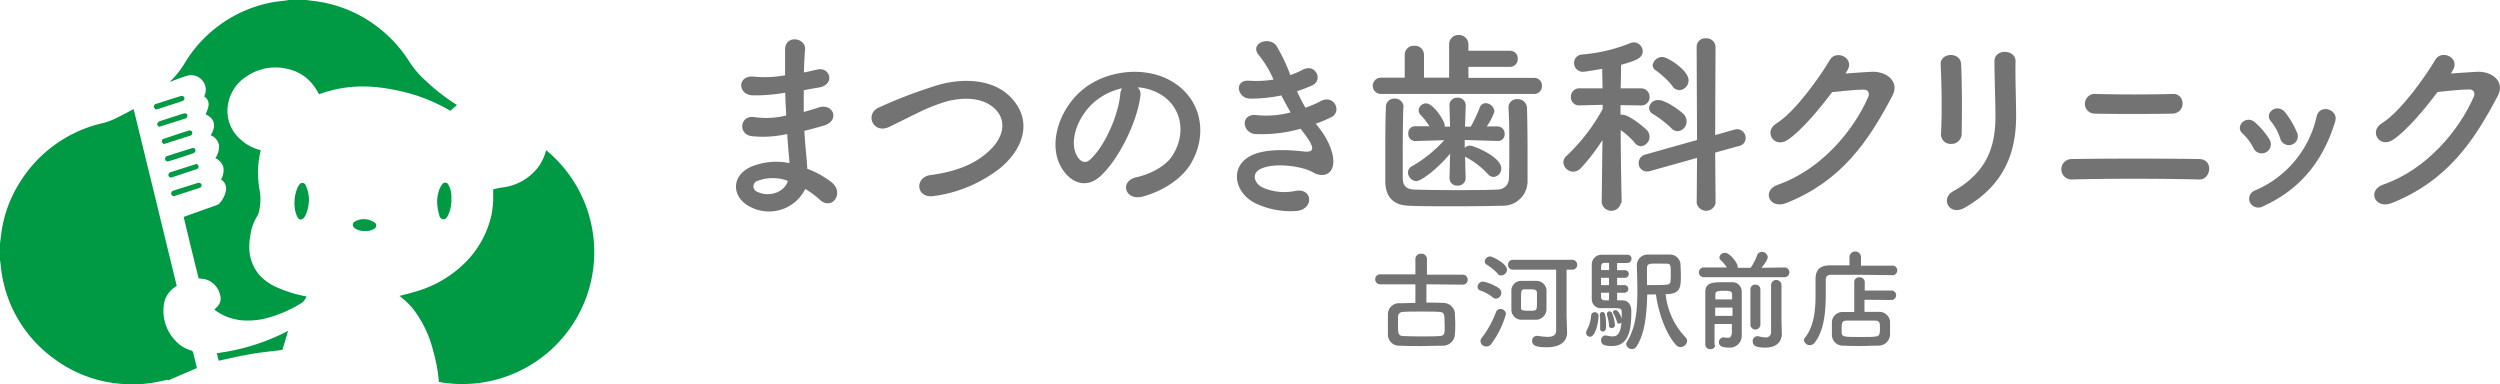
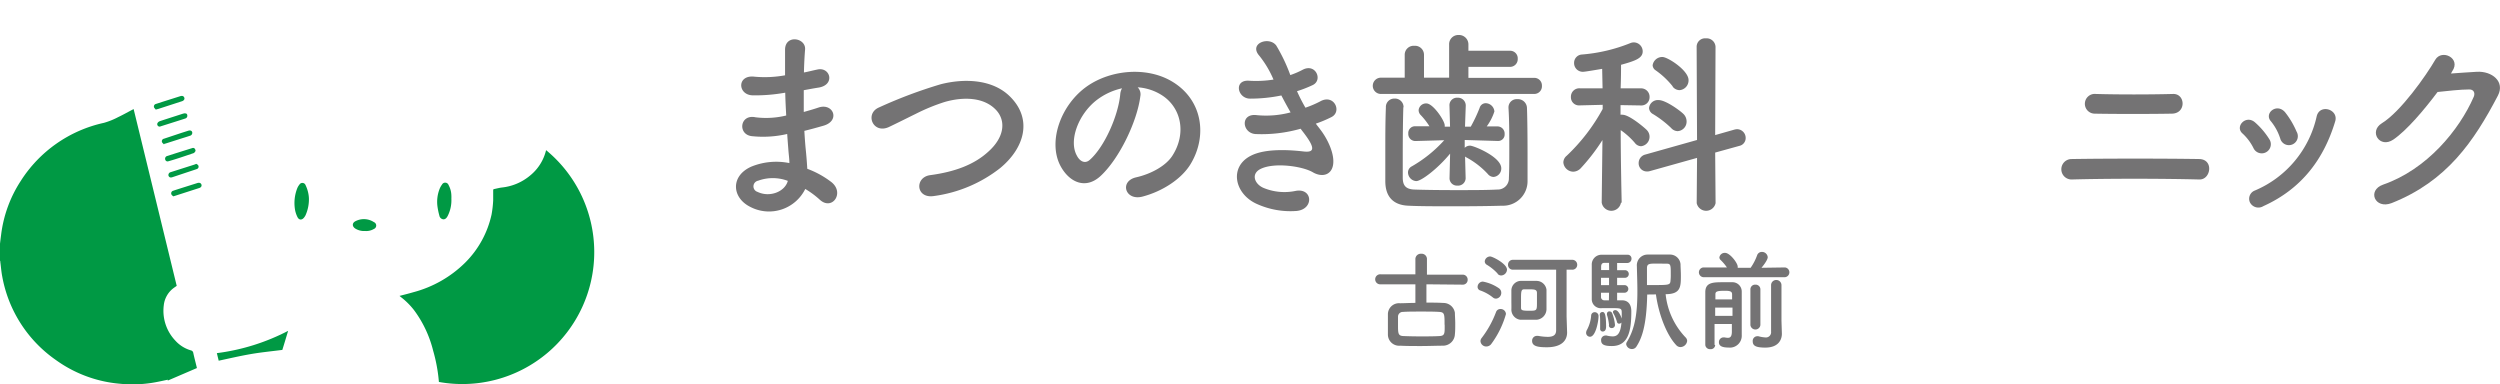
<svg xmlns="http://www.w3.org/2000/svg" viewBox="0 0 432.9 66.56">
  <defs>
    <style>.cls-1{fill:#094;fill-rule:evenodd;}.cls-2{fill:#747374;}</style>
  </defs>
  <g id="レイヤー_2" data-name="レイヤー 2">
    <g id="MATSU">
      <path class="cls-1" d="M0,42.2c.06-.51.12-1,.19-1.52A21.89,21.89,0,0,1,3.55,31.4,22.85,22.85,0,0,1,18,21.27a12.66,12.66,0,0,0,2.48-1c.85-.4,1.67-.87,2.5-1.3a.79.79,0,0,1,.16-.08q3.74,15.32,7.46,30.61c-.24.17-.49.33-.72.52a4.29,4.29,0,0,0-1.52,2.85,7.49,7.49,0,0,0,2,6.11,5.79,5.79,0,0,0,2.73,1.7.52.52,0,0,1,.38.44c.19.87.42,1.73.63,2.61l-5.05,2.17s0-.09,0-.15c-.71.15-1.41.31-2.12.44a21.87,21.87,0,0,1-6.15.26,22.18,22.18,0,0,1-11.09-4.1A22.5,22.5,0,0,1,.39,47.89c-.16-.81-.22-1.65-.33-2.47,0-.09,0-.18-.06-.28Z" />
-       <path class="cls-1" d="M53,0l1.48.19a22.45,22.45,0,0,1,8.73,3A23.08,23.08,0,0,1,71,10.87,16.55,16.55,0,0,0,73.73,14a34.4,34.4,0,0,0,5.12,4l.28.18-1.14,1c-.37-.21-.89-.5-1.41-.77a30.08,30.08,0,0,0-8.23-2.84A32.43,32.43,0,0,0,65,15.07,24.68,24.68,0,0,0,61.63,15a21.85,21.85,0,0,0-6.38,1.32A15.24,15.24,0,0,0,54.44,15a7.61,7.61,0,0,0-4.82-3.1,8.74,8.74,0,0,0-6.9,1.32,7.11,7.11,0,0,0-3.27,5.05,6.5,6.5,0,0,0,2.15,5.83,7.84,7.84,0,0,0,3.28,1.83l.18.06.08.05a19.19,19.19,0,0,0-.47,3.53,18.54,18.54,0,0,0,.25,3.16,9,9,0,0,1-.16,4.22,2.45,2.45,0,0,1-.26.54,8,8,0,0,0-1.14,3.27,8.9,8.9,0,0,0-.19,1.93,7.26,7.26,0,0,0,1.94,5.14,9.08,9.08,0,0,0,3,2A23,23,0,0,0,53,51.32l.09.07c-.24.33-.37.72-.76,1a21.83,21.83,0,0,1-6.41,2.76,12.63,12.63,0,0,1-3.41.35,9.23,9.23,0,0,1-5.12-1.68l-.26-.22.34-.35A2,2,0,0,0,38.08,51a3.55,3.55,0,0,0-2.59-2.65c-.35-.08-.71-.1-1.1-.15-.23-1-.48-1.92-.71-2.89q-.7-2.85-1.39-5.7c-.14-.61-.27-1.22-.44-1.82-.06-.21,0-.25.18-.31,1.79-.64,3.58-1.29,5.38-1.92a1.49,1.49,0,0,0,.8-.59,4.62,4.62,0,0,0,.92-2,1.82,1.82,0,0,0-.86-1.89,3.1,3.1,0,0,0,.41-2.1,2.45,2.45,0,0,0-1.39-1.59,3.59,3.59,0,0,0,.64-2.23,2.31,2.31,0,0,0-1.44-1.74c1.13-1.85.46-3-.86-3.62.39-1.08,1-2.18-.27-3.11a2.53,2.53,0,0,0-3.09-3.53c-.92.29-1.83.64-2.8,1a1.13,1.13,0,0,1,.09-.15,15.47,15.47,0,0,0,2.49-3.19A22.55,22.55,0,0,1,46.74.48c1-.22,2-.28,2.94-.42A2.61,2.61,0,0,0,50,0Z" />
      <path class="cls-1" d="M94.56,26A22.85,22.85,0,0,1,76,66.14,27.77,27.77,0,0,0,75,60.71a19.72,19.72,0,0,0-3.3-7,12.56,12.56,0,0,0-2.28-2.27l-.24-.2c.8-.21,1.59-.4,2.36-.63a20,20,0,0,0,9-5.12,16.82,16.82,0,0,0,4.58-8.35,18.52,18.52,0,0,0,.28-2.46c0-.55,0-1.1,0-1.66,0-.17,0-.26.2-.29.44-.09.87-.21,1.3-.26a9.09,9.09,0,0,0,4.89-2.07A8.05,8.05,0,0,0,94.56,26Z" />
      <path class="cls-1" d="M37.55,61.15a36.8,36.8,0,0,0,12.34-3.86q-.49,1.66-1,3.3c-1.8.23-3.67.41-5.51.73s-3.65.74-5.51,1.14Z" />
      <path class="cls-1" d="M53.49,34.29a6.77,6.77,0,0,1-.59,3,2.35,2.35,0,0,1-.24.37c-.37.48-.88.48-1.15-.07a4.67,4.67,0,0,1-.44-1.37,7,7,0,0,1,.38-3.56,2.53,2.53,0,0,1,.41-.71.59.59,0,0,1,1,0,6,6,0,0,1,.49,1.36A5.51,5.51,0,0,1,53.49,34.29Z" />
      <path class="cls-1" d="M78.16,34.4a6,6,0,0,1-.64,3c-.16.3-.37.58-.74.58a.78.78,0,0,1-.7-.65,11.77,11.77,0,0,1-.34-1.67,6.11,6.11,0,0,1,.33-2.81,3.3,3.3,0,0,1,.47-.89.62.62,0,0,1,1.13.07,4,4,0,0,1,.49,1.85A5,5,0,0,1,78.16,34.4Z" />
      <path class="cls-1" d="M63.22,40a2.87,2.87,0,0,1-1.66-.4c-.62-.38-.61-1,0-1.3a3.15,3.15,0,0,1,3.18.16.64.64,0,0,1,0,1.19A2.61,2.61,0,0,1,63.22,40Z" />
      <path class="cls-1" d="M27,19c-.12-.15-.3-.29-.34-.46A.45.45,0,0,1,27,18l1.23-.4,3-.95c.36-.11.58,0,.68.25s-.05.52-.4.63l-4.13,1.34a2.3,2.3,0,0,1-.28.06Z" />
      <path class="cls-1" d="M28.39,25c-.12-.14-.3-.26-.35-.42a.45.45,0,0,1,.35-.56l3-1,1.23-.39c.34-.1.58,0,.66.25a.52.52,0,0,1-.39.63c-.5.17-1,.32-1.51.48l-2.6.83a1.77,1.77,0,0,1-.31.08Z" />
      <path class="cls-1" d="M33.86,26.16c-.08.08-.18.31-.35.36-1.45.49-2.91,1-4.37,1.41a.41.41,0,0,1-.52-.27A.49.49,0,0,1,29,27l1.33-.43,3-.94C33.58,25.55,33.85,25.74,33.86,26.16Z" />
      <path class="cls-1" d="M30,34c-.1-.1-.27-.21-.33-.36a.47.47,0,0,1,.35-.62c.52-.18,1.05-.34,1.57-.51l2.57-.81c.38-.12.61,0,.71.23s0,.53-.41.64l-4.25,1.37Z" />
      <path class="cls-1" d="M27.71,21.92a.42.42,0,0,1-.44-.6.75.75,0,0,1,.42-.34c1.34-.45,2.69-.87,4-1.3l.22-.05c.26,0,.48,0,.52.33a.48.48,0,0,1-.32.55c-.43.15-.87.28-1.3.42l-3,.95Z" />
      <path class="cls-1" d="M34,28.37c.1.08.29.16.34.29a.43.43,0,0,1-.25.61c-.42.15-.84.28-1.26.42l-3,1c-.34.11-.54,0-.65-.25a.51.51,0,0,1,.38-.63l1.91-.61,2.17-.69Z" />
      <path class="cls-2" d="M135.67,16.1a29.32,29.32,0,0,1-5.34.41c-2.63-.07-2.76-3.61.34-3.23a19.57,19.57,0,0,0,5.27-.24c0-1.8,0-3.4,0-4.49.07-2.62,3.61-2,3.47,0-.1,1.23-.17,2.59-.2,4,.72-.13,1.5-.34,2.32-.51,2.24-.51,3.16,2.66.2,3.13-.92.14-1.77.31-2.55.45,0,1.26,0,2.51,0,3.77.82-.23,1.67-.47,2.59-.78,2.52-.82,3.81,2.32.78,3.17-1.19.34-2.28.64-3.27.88.07,1.16.14,2.22.24,3.2s.2,2.15.27,3.37A15.73,15.73,0,0,1,144,31.56c2.29,1.87.07,5-2.07,3a15.44,15.44,0,0,0-2.49-1.84,7,7,0,0,1-9.53,3.1c-3.23-1.61-3.44-5.42.27-7a11.44,11.44,0,0,1,6.51-.58c0-.72-.11-1.43-.17-2.22s-.14-1.77-.21-2.82a18.43,18.43,0,0,1-6.19.37c-2.42-.34-2-3.84.71-3.26a14.64,14.64,0,0,0,5.31-.31c-.07-1.29-.14-2.62-.17-3.95Zm-4.39,15.19a1,1,0,0,0-.1,1.94c2.07,1,4.73,0,5.24-1.91A7.38,7.38,0,0,0,131.28,31.29Z" />
      <path class="cls-2" d="M161.75,33.94c-3.17.51-3.41-3.23-.69-3.61,4.29-.57,7.6-1.83,10-4,2.9-2.55,3.1-5.34,1.54-7.15-2.18-2.48-6-2.41-9.09-1.5a33.51,33.51,0,0,0-4.87,2c-1.53.75-3.07,1.53-4.73,2.32-2.76,1.26-4.23-2.35-1.67-3.41a81.35,81.35,0,0,1,10.65-4c3.88-1,9.06-1,12.19,2.32,3.68,3.84,2.31,8.71-1.87,12.18A23.69,23.69,0,0,1,161.75,33.94Z" />
      <path class="cls-2" d="M197.46,16.68c-.55,4.33-3.61,10.76-6.88,13.79-2.62,2.42-5.48,1.09-7-1.84-2.14-4.22.14-10.55,4.7-13.72,4.18-2.89,10.41-3.37,14.7-.78,5.28,3.17,6.13,9.43,3.17,14.3-1.6,2.62-4.94,4.73-8.31,5.61-3,.79-4.05-2.65-1.12-3.33,2.59-.58,5.21-2,6.33-3.81,2.42-3.82,1.5-8.28-1.87-10.42A8.83,8.83,0,0,0,197,15.12,1.71,1.71,0,0,1,197.46,16.68Zm-7.56.65c-3.17,2.45-4.87,7-3.44,9.6.51,1,1.4,1.5,2.25.75,2.55-2.25,4.93-7.66,5.27-11.34a2.45,2.45,0,0,1,.31-1.05A11.17,11.17,0,0,0,189.9,17.33Z" />
      <path class="cls-2" d="M228.6,22.4c1.23,1.57,2.59,4.29,2.22,6.23-.34,1.77-2,2.08-3.51,1.19-1.8-1.05-6.64-1.73-9-.58-1.77.86-1.06,2.66.51,3.31a9.43,9.43,0,0,0,5.51.51c3-.58,3.24,3.2.17,3.47a14.1,14.1,0,0,1-6.74-1.16c-4-1.7-5-6.47-1.15-8.41,2.52-1.29,6.7-1,8.95-.75,1.84.24,2.38-.27.41-2.92-.24-.34-.51-.65-.75-1a24.6,24.6,0,0,1-7.83.92c-2.35-.17-2.66-3.65.24-3.27a16.44,16.44,0,0,0,5.85-.48c-.51-.88-1.05-1.87-1.6-2.93a26.7,26.7,0,0,1-5.41.55c-2.21,0-2.89-3.3-.17-3.1a19.25,19.25,0,0,0,4.22-.2,17.53,17.53,0,0,0-2.45-4.12c-1.91-2.15,1.7-3.44,2.93-1.77A29.42,29.42,0,0,1,223.43,13a14.41,14.41,0,0,0,2.14-.92c2.25-1.19,3.54,1.8,1.74,2.65a20.94,20.94,0,0,1-2.72,1.06,28.45,28.45,0,0,0,1.46,2.86,18.08,18.08,0,0,0,2.55-1.09c2.39-1.36,3.85,1.77,1.94,2.72a20.82,20.82,0,0,1-2.69,1.13C228.09,21.76,228.36,22.06,228.6,22.4Z" />
      <path class="cls-2" d="M239.12,16.27a1.41,1.41,0,1,1,0-2.82h4.12V9.5a1.55,1.55,0,0,1,1.67-1.57,1.56,1.56,0,0,1,1.67,1.57v3.95l4.35,0V7.73a1.59,1.59,0,0,1,1.64-1.67,1.63,1.63,0,0,1,1.7,1.67V8.79h7.18a1.31,1.31,0,0,1,1.36,1.39,1.33,1.33,0,0,1-1.36,1.4h-7.18v1.9l11.44,0A1.32,1.32,0,0,1,267,14.84a1.33,1.33,0,0,1-1.33,1.43ZM243,18.59c-.07,2.31-.1,5.45-.1,8.2,0,1.47,0,2.86,0,3.95,0,1.3.45,2,1.94,2.08,1.88.07,4.6.1,7.29.1s5.34,0,7.15-.1a1.92,1.92,0,0,0,2-2c.07-1.39.07-3.13.07-4.9,0-2.49,0-5.11-.14-7.22v-.1a1.42,1.42,0,0,1,1.53-1.43,1.57,1.57,0,0,1,1.67,1.53c.07,1.87.1,5,.1,8.1,0,1.6,0,3.2,0,4.53a4.24,4.24,0,0,1-4.43,4.29c-2.21.07-5.27.1-8.3.1s-5.93,0-7.9-.1c-2.59-.1-4-1.53-4-4.25,0-1.57,0-3.27,0-5.08,0-2.55,0-5.21.1-7.69a1.45,1.45,0,0,1,1.5-1.53,1.48,1.48,0,0,1,1.56,1.5Zm10.79,12.29a1.31,1.31,0,0,1-1.43,1.26A1.28,1.28,0,0,1,251,30.88v0l.1-4.28c-2.18,2.65-5,4.76-5.86,4.76a1.53,1.53,0,0,1-1.43-1.5,1.18,1.18,0,0,1,.65-1.05,22.71,22.71,0,0,0,5.62-4.53l-5,.14h0a1.22,1.22,0,0,1-1.22-1.3A1.17,1.17,0,0,1,245,21.86h0l2.52,0a12,12,0,0,0-1.57-2,1.22,1.22,0,0,1-.3-.79A1.29,1.29,0,0,1,247,17.91c1.16,0,3.17,3,3.17,3.81v.21h.92l-.1-3.61a1.3,1.3,0,0,1,1.39-1.4,1.35,1.35,0,0,1,1.43,1.33v.07l-.13,3.61h1a25.56,25.56,0,0,0,1.54-3.27,1.09,1.09,0,0,1,1.05-.79,1.55,1.55,0,0,1,1.5,1.43,9,9,0,0,1-1.33,2.59l1.91,0h0a1.24,1.24,0,0,1,1.19,1.33,1.11,1.11,0,0,1-1.15,1.19h-.07l-5.69-.17,0,1.36a1.3,1.3,0,0,1,.92-.38c.64,0,5.41,1.94,5.41,3.92a1.46,1.46,0,0,1-1.33,1.5,1.32,1.32,0,0,1-1-.51A14.21,14.21,0,0,0,254,27.3a1.51,1.51,0,0,1-.31-.2l.1,3.74Z" />
      <path class="cls-2" d="M280.69,35.07a1.69,1.69,0,0,1-3.34,0v0l.13-10.82a33.49,33.49,0,0,1-3.74,4.86,1.85,1.85,0,0,1-1.29.62,1.75,1.75,0,0,1-1.74-1.6,1.52,1.52,0,0,1,.58-1.16,32.44,32.44,0,0,0,6.23-8.1l0-.72-4,.1h0a1.4,1.4,0,0,1-1.5-1.46,1.45,1.45,0,0,1,1.53-1.5h3.95l-.07-3.37c-.64.11-2.93.51-3.3.51a1.5,1.5,0,0,1-1.56-1.53,1.44,1.44,0,0,1,1.36-1.46,28.38,28.38,0,0,0,8.44-2,1.59,1.59,0,0,1,.54-.1,1.56,1.56,0,0,1,1.54,1.56c0,1.19-1.3,1.64-3.75,2.32,0,.71,0,2.25-.07,4.08h3.47a1.46,1.46,0,0,1,1.54,1.5,1.42,1.42,0,0,1-1.5,1.46h0l-3.53-.06v1.67a1,1,0,0,1,.34,0c1.25,0,4.05,2.45,4.22,2.66a1.65,1.65,0,0,1-1,2.79,1.39,1.39,0,0,1-1.08-.58,12.79,12.79,0,0,0-2.45-2.21c0,5.14.17,12.59.17,12.59Zm13.17-7.73-8.14,2.28a1.52,1.52,0,0,1-.54.07,1.41,1.41,0,0,1-1.43-1.47,1.52,1.52,0,0,1,1.16-1.46l8.95-2.52L293.79,8.1a1.46,1.46,0,0,1,1.6-1.46,1.54,1.54,0,0,1,1.67,1.46L297,23.39l3.34-.95a2.23,2.23,0,0,1,.47-.07,1.51,1.51,0,0,1,1.47,1.53,1.38,1.38,0,0,1-1.09,1.36L297,26.42l.07,8.75a1.67,1.67,0,0,1-3.27,0Zm-4.49-5.18a17.87,17.87,0,0,0-3.14-2.41,1.25,1.25,0,0,1-.68-1.06,1.54,1.54,0,0,1,1.67-1.36c1.19,0,3.64,1.77,4.26,2.38a1.82,1.82,0,0,1,.57,1.3,1.65,1.65,0,0,1-1.56,1.7A1.55,1.55,0,0,1,289.37,22.16Zm.27-7.21a14.13,14.13,0,0,0-2.93-2.76,1.12,1.12,0,0,1-.54-.89,1.68,1.68,0,0,1,1.7-1.43c.92,0,4.52,2.32,4.52,4a1.69,1.69,0,0,1-1.56,1.74A1.53,1.53,0,0,1,289.64,15Z" />
-       <path class="cls-2" d="M319.56,12.73c1.46-.1,3.13-.23,4.49-.3,2.63-.14,4.91,1.7,3.65,4.12-4.16,7.93-8.85,14.84-18.42,18.62C306.39,36.29,305,33,307.82,32c7.55-2.62,13.17-9.43,15.69-15.22.27-.65,0-1.29-.82-1.26-1.43,0-3.91.27-5.44.44-2.32,3.07-5.31,6.64-7.66,8.24s-4.29-1.39-2-2.82c3.27-2,7.69-8.28,9.26-11,1.12-1.91,4.53-.28,2.93,2Z" />
-       <path class="cls-2" d="M337.87,24.92a1.67,1.67,0,0,1-1.77-1.73c.21-3.37.11-8.72-.06-12-.11-2.11,3.4-2.28,3.54-.14.17,3.06.17,8.89.1,12A1.76,1.76,0,0,1,337.87,24.92Zm.28,8.24c6-3.34,7.38-7.9,7.38-13,0-2.66-.17-6.88-.17-9.57,0-2.21,3.68-2.07,3.65,0-.07,2.9.1,6.71.1,9.54,0,5.85-1.77,11.74-8.82,15.79C337.5,37.55,336,34.35,338.15,33.16Z" />
      <path class="cls-2" d="M358.71,31.08a1.77,1.77,0,0,1,0-3.54c5.65-.1,16.37-.1,22.12,0,2.56.06,2,3.61,0,3.54C374.3,30.91,364.8,30.91,358.71,31.08Zm4-11.4a1.71,1.71,0,1,1,.2-3.41c3.71.11,9.33.11,13.38,0,2.14-.06,2.31,3.34-.17,3.41C372.49,19.75,366.2,19.75,362.66,19.68Z" />
      <path class="cls-2" d="M390.26,25.74a8.72,8.72,0,0,0-1.94-2.62c-1.39-1.19.58-3.34,2.18-1.91a13,13,0,0,1,2.52,3A1.57,1.57,0,1,1,390.26,25.74ZM389.58,35a1.52,1.52,0,0,1,.85-2,18.21,18.21,0,0,0,10.73-12.87c.54-2.21,3.84-1.19,3.2.89-1.94,6.43-5.72,11.64-12.43,14.67A1.63,1.63,0,0,1,389.58,35Zm5.24-11.09A9,9,0,0,0,393.23,21c-1.23-1.37,1-3.24,2.45-1.57a14.63,14.63,0,0,1,2,3.37A1.55,1.55,0,1,1,394.82,23.87Z" />
      <path class="cls-2" d="M424.41,12.73c1.46-.1,3.13-.23,4.49-.3,2.62-.14,4.9,1.7,3.64,4.12-4.15,7.93-8.85,14.84-18.41,18.62-2.9,1.12-4.29-2.21-1.47-3.2,7.56-2.62,13.18-9.43,15.7-15.22.27-.65,0-1.29-.82-1.26-1.43,0-3.92.27-5.45.44-2.31,3.07-5.31,6.64-7.66,8.24s-4.29-1.39-2-2.82c3.27-2,7.69-8.28,9.26-11,1.12-1.91,4.53-.28,2.93,2Z" />
      <path class="cls-2" d="M247,49.23V52.4c1,0,2,0,2.93.06a2,2,0,0,1,2,1.71c0,.49.06,1.18.06,1.84s0,1.35-.06,1.85a2.06,2.06,0,0,1-2.09,2c-1.1,0-2.43.06-3.74.06s-2.6,0-3.65-.06a1.94,1.94,0,0,1-2.12-1.92c0-.47,0-1.1,0-1.76s0-1.31,0-1.81a1.92,1.92,0,0,1,2.09-1.86c.76,0,1.69-.06,2.67-.06V49.23l-6,0a.87.87,0,1,1,0-1.73l6,0V44.94a.93.93,0,0,1,1-1,.92.92,0,0,1,1,1v2.62l6.16,0a.85.85,0,0,1,.89.88.83.83,0,0,1-.89.85Zm3.14,7c0-1.82,0-2.16-.91-2.22s-2-.06-3.16-.06-2.3,0-3.13.06a.83.83,0,0,0-.86.78c0,.34,0,.91,0,1.46,0,1.45,0,1.9.92,1.94s2,.06,3.07.06,2.3,0,3.23-.06S250.16,57.65,250.16,56.22Z" />
      <path class="cls-2" d="M258.56,51.55a7.33,7.33,0,0,0-2.23-1.25.64.64,0,0,1-.47-.63.93.93,0,0,1,.91-.91,7.16,7.16,0,0,1,2.79,1.16.94.94,0,0,1,.4.79,1,1,0,0,1-.87,1A.8.8,0,0,1,258.56,51.55ZM257.36,60a1,1,0,0,1-1-.93.89.89,0,0,1,.21-.55,17.4,17.4,0,0,0,2.49-4.5.78.78,0,0,1,.76-.51.91.91,0,0,1,.95.87,16,16,0,0,1-2.49,5.11A1.09,1.09,0,0,1,257.36,60Zm2-12.59a8.21,8.21,0,0,0-1.9-1.56.69.69,0,0,1-.36-.59.94.94,0,0,1,.95-.85c.38,0,2.9,1.25,2.9,2.29a1.05,1.05,0,0,1-1,1A.82.82,0,0,1,259.32,47.41Zm12,10.16v0c0,1.37-.93,2.56-3.51,2.56-1.5,0-2.55-.15-2.55-1.1a.83.83,0,0,1,.84-.87.78.78,0,0,1,.21,0,9.91,9.91,0,0,0,1.63.17c1,0,1.48-.32,1.48-1.14,0-1.88,0-7.58,0-10.49H262a.83.83,0,0,1-.87-.85.83.83,0,0,1,.87-.86H272.2a.85.85,0,0,1,.91.86.84.84,0,0,1-.91.85h-.93c0,2.32,0,6.86,0,8.13ZM261.71,52c0-.6,0-1.25,0-1.73a1.68,1.68,0,0,1,1.54-1.63c.38,0,.83,0,1.29,0s1.1,0,1.58,0a1.75,1.75,0,0,1,1.67,1.52c0,.48,0,1.1,0,1.73s0,1.25,0,1.69a1.86,1.86,0,0,1-1.73,1.79c-.4,0-.89,0-1.39,0s-1,0-1.4,0a1.77,1.77,0,0,1-1.56-1.77C261.73,53.24,261.71,52.65,261.71,52Zm4.43.23c0-.57,0-1.18,0-1.5,0-.63-.48-.63-1.43-.63-.28,0-.55,0-.78,0-.55,0-.55.4-.55,1.92,0,.49,0,1,0,1.22,0,.47.12.57,1.45.57S266.14,53.77,266.14,52.27Z" />
      <path class="cls-2" d="M274.65,57.61a1.12,1.12,0,0,1,.17-.53,6.19,6.19,0,0,0,.7-2.38.61.61,0,0,1,.59-.64.66.66,0,0,1,.69.74c0,.78-.48,3.51-1.47,3.51A.68.68,0,0,1,274.65,57.61ZM280.81,52c.32,0,1.67,0,1.67,1.92,0,3.28-.46,6-3.37,6-1.23,0-1.86-.21-1.86-1a.76.76,0,0,1,.74-.82.78.78,0,0,1,.21,0,4.34,4.34,0,0,0,1.05.15c.72,0,1.37-.38,1.52-2.41a.52.52,0,0,1-.4.21.38.38,0,0,1-.38-.34,7,7,0,0,0-.63-1.48.45.45,0,0,1-.06-.21c0-.19.19-.32.42-.32.59,0,1.07,1.34,1.1,1.48,0-.4,0-.76,0-1,0-.74-.09-.82-1.44-.82l-2,0a1.56,1.56,0,0,1-1.75-1.59c0-.74,0-1.9,0-3s0-2.26,0-2.89a1.69,1.69,0,0,1,1.75-1.77c.54,0,1.66,0,2.68,0,.74,0,1.44,0,1.82,0a.65.65,0,0,1,.63.69.73.73,0,0,1-.72.74h-1.77v1.25h1.28a.66.66,0,1,1,0,1.31h-1.28v1.27h1.28a.66.66,0,1,1,0,1.32h-1.28V52Zm-3.73,4.92v-.08c0-.28,0-.61,0-.91,0-.57,0-1.1-.06-1.33v-.08a.45.45,0,0,1,.44-.49c.27,0,.65,0,.65,2.45,0,.28,0,.93-.61.93A.45.45,0,0,1,277.08,56.91Zm1.54-11.4-.84,0c-.28,0-.51.15-.53.61,0,.17,0,.39,0,.64h1.39Zm0,2.58h-1.39v1.27h1.39Zm0,2.59h-1.39c0,.26,0,.51,0,.72a.56.56,0,0,0,.59.59h.78Zm0,5.62a8,8,0,0,0-.36-1.79.72.72,0,0,1,0-.19.41.41,0,0,1,.44-.41.5.5,0,0,1,.46.32,7.23,7.23,0,0,1,.49,2,.54.54,0,0,1-.53.57A.46.46,0,0,1,278.6,56.3ZM285.23,51c-.11,5.57-1,7.67-1.86,9a.9.9,0,0,1-.78.44,1,1,0,0,1-1-.84.77.77,0,0,1,.14-.42c1.38-2.26,1.8-4.88,1.8-8.75,0-1.43-.06-2.91-.09-4.35v0a1.86,1.86,0,0,1,1.84-2c.49,0,1,0,1.61,0,.78,0,1.56,0,2.23,0A1.83,1.83,0,0,1,291,45.74c0,.51.06,1.25.06,1.95,0,1.94,0,3.25-2.64,3.25a12.73,12.73,0,0,0,3.42,7.45.92.92,0,0,1,.31.64A1.2,1.2,0,0,1,291,60.1a1,1,0,0,1-.73-.32c-1.71-1.81-3.07-5.42-3.53-8.8ZM287,45.64c-1.39,0-1.81,0-1.81.8s0,1.92,0,2.92h.95c2.79,0,3.06,0,3.12-.7a9.2,9.2,0,0,0,.05-1.12c0-1.59,0-1.88-.68-1.88S287.53,45.64,287,45.64Z" />
      <path class="cls-2" d="M294.94,48a.85.85,0,0,1,0-1.69h0l4.09,0A7.89,7.89,0,0,0,297.92,45a.64.64,0,0,1-.19-.43.93.93,0,0,1,1-.78c.82,0,2.17,1.76,2.17,2.37a.78.78,0,0,1,0,.21h2.24a9.08,9.08,0,0,0,1.12-2.16.87.87,0,0,1,.84-.59,1,1,0,0,1,1,.91c0,.09,0,.53-1.08,1.84l4.07-.06h0a.85.85,0,0,1,0,1.69ZM297,59.76a.75.75,0,0,1-.83.7.81.81,0,0,1-.88-.72c0-1,0-2.68,0-4.45s0-3.55,0-4.69c0-1.73,1.37-1.73,3.19-1.73.52,0,1,0,1.43,0a1.61,1.61,0,0,1,1.69,1.65c0,.36,0,1.52,0,2.66V55.8c0,.35,0,.75,0,1.13V58a2.06,2.06,0,0,1-2.32,2.18c-1.46,0-1.63-.53-1.63-.91a.81.81,0,0,1,.79-.85h.17a3.2,3.2,0,0,0,.59.08c.38,0,.67-.19.69-1,0-.4,0-.87,0-1.4h-3c0,1.48,0,2.85,0,3.61Zm0-6.5V54.7h3c0-.49,0-1,0-1.44Zm2.93-1.41c0-.32,0-.62,0-.87,0-.49-.29-.63-1.24-.63-1.44,0-1.65.15-1.65.63v.87Zm3.17-1.73a.81.81,0,0,1,.86-.83.82.82,0,0,1,.87.83v6.16a.87.87,0,0,1-1.73,0Zm5.45,7.66v0c0,1.1-.64,2.41-2.87,2.41-1.65,0-2.18-.32-2.18-1.1a.81.81,0,0,1,.76-.87h.21a6,6,0,0,0,1.21.21.9.9,0,0,0,1-1c0-.71,0-3.78,0-6V49.38a.9.9,0,0,1,1.8,0v6.14Z" />
-       <path class="cls-2" d="M327.56,47.64c-1.44,0-4.46-.06-7-.06l-3.49,0c-.67,0-.92.34-.92.87,0,3.48.23,8.13-1.91,10.87a1.08,1.08,0,0,1-.86.45,1,1,0,0,1-1-.87.76.76,0,0,1,.18-.44c1.57-2,1.82-4.75,1.82-7.39,0-.93,0-1.86,0-2.73V48.3c0-1.54.74-2.34,2.47-2.35l3.4,0V44.54a1,1,0,0,1,2,0V46c2.12,0,4.21,0,5.39,0a.81.81,0,0,1,.89.82.83.83,0,0,1-.89.84Zm-4.71,4.27V54c.89,0,1.77,0,2.51,0a1.87,1.87,0,0,1,1.92,1.63c0,.38,0,.76,0,1.14s0,.78,0,1.22a2,2,0,0,1-2,1.86c-1,0-2.09.06-3.11.06s-2,0-2.91-.06a1.89,1.89,0,0,1-2.05-1.84c0-.4,0-.74,0-1s0-.78,0-1.2a1.84,1.84,0,0,1,2-1.78c.54,0,1.18,0,1.87,0l0-5.21a.79.79,0,0,1,.89-.79.84.84,0,0,1,.93.79l0,1.49h4.58a.79.79,0,0,1,.85.81.81.81,0,0,1-.85.82Zm2.68,5c0-1,0-1.37-.85-1.39-.63,0-1.41,0-2.21,0-1,0-2,0-2.75,0s-.82.45-.82,1.4c0,.21,0,.42,0,.65.06.78.36.78,3.38.78,2.7,0,3.17,0,3.21-.78C325.53,57.34,325.53,57.13,325.53,56.93Z" />
    </g>
  </g>
</svg>